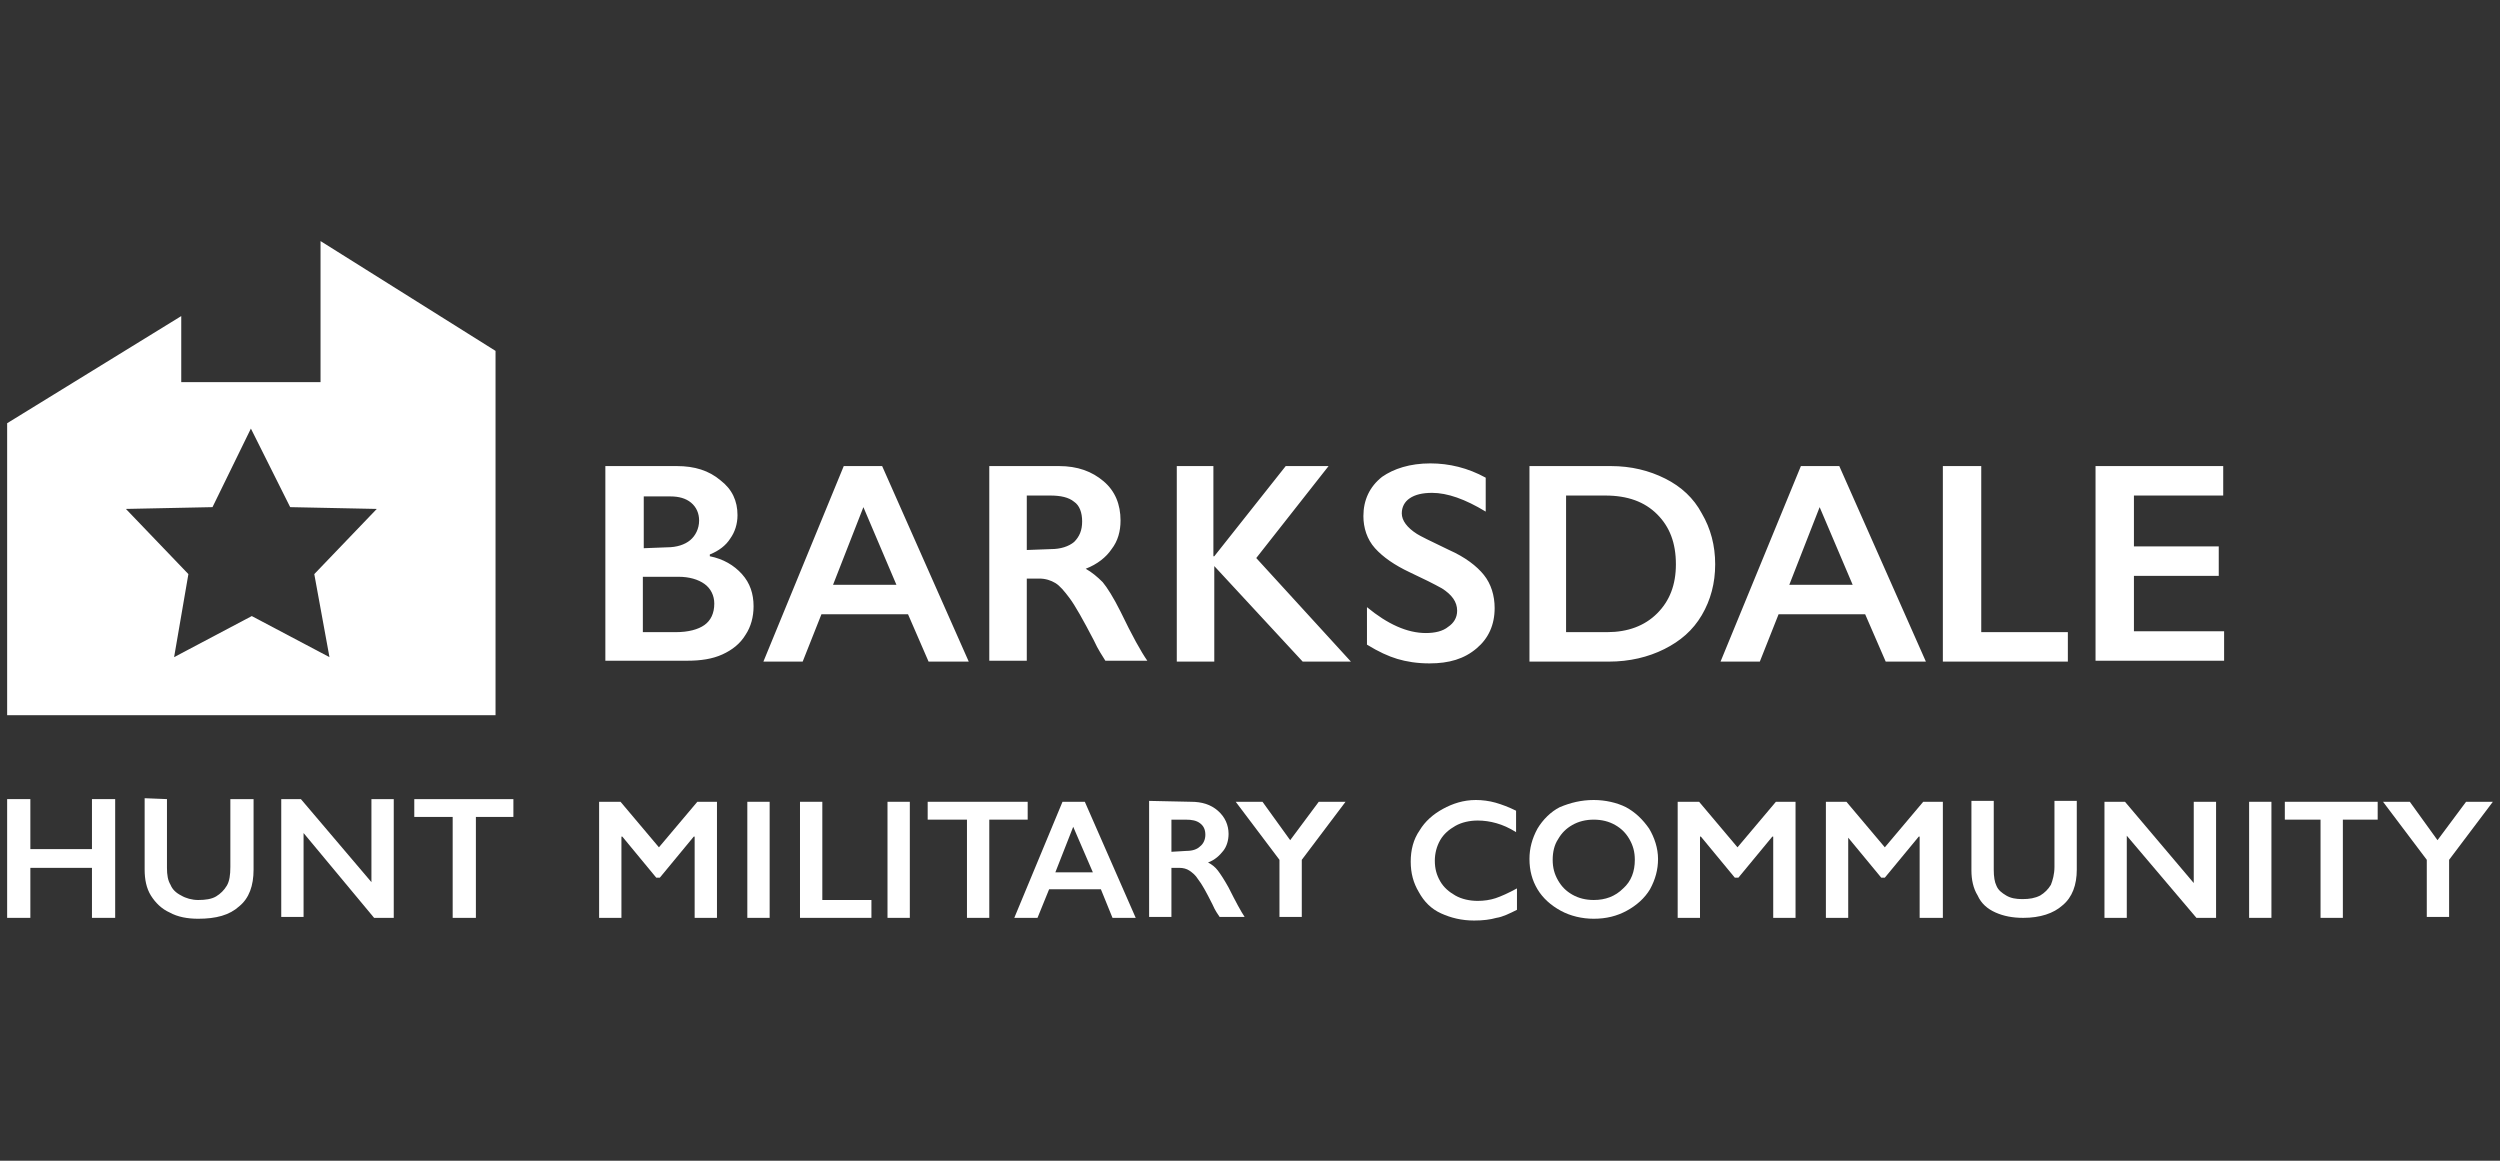
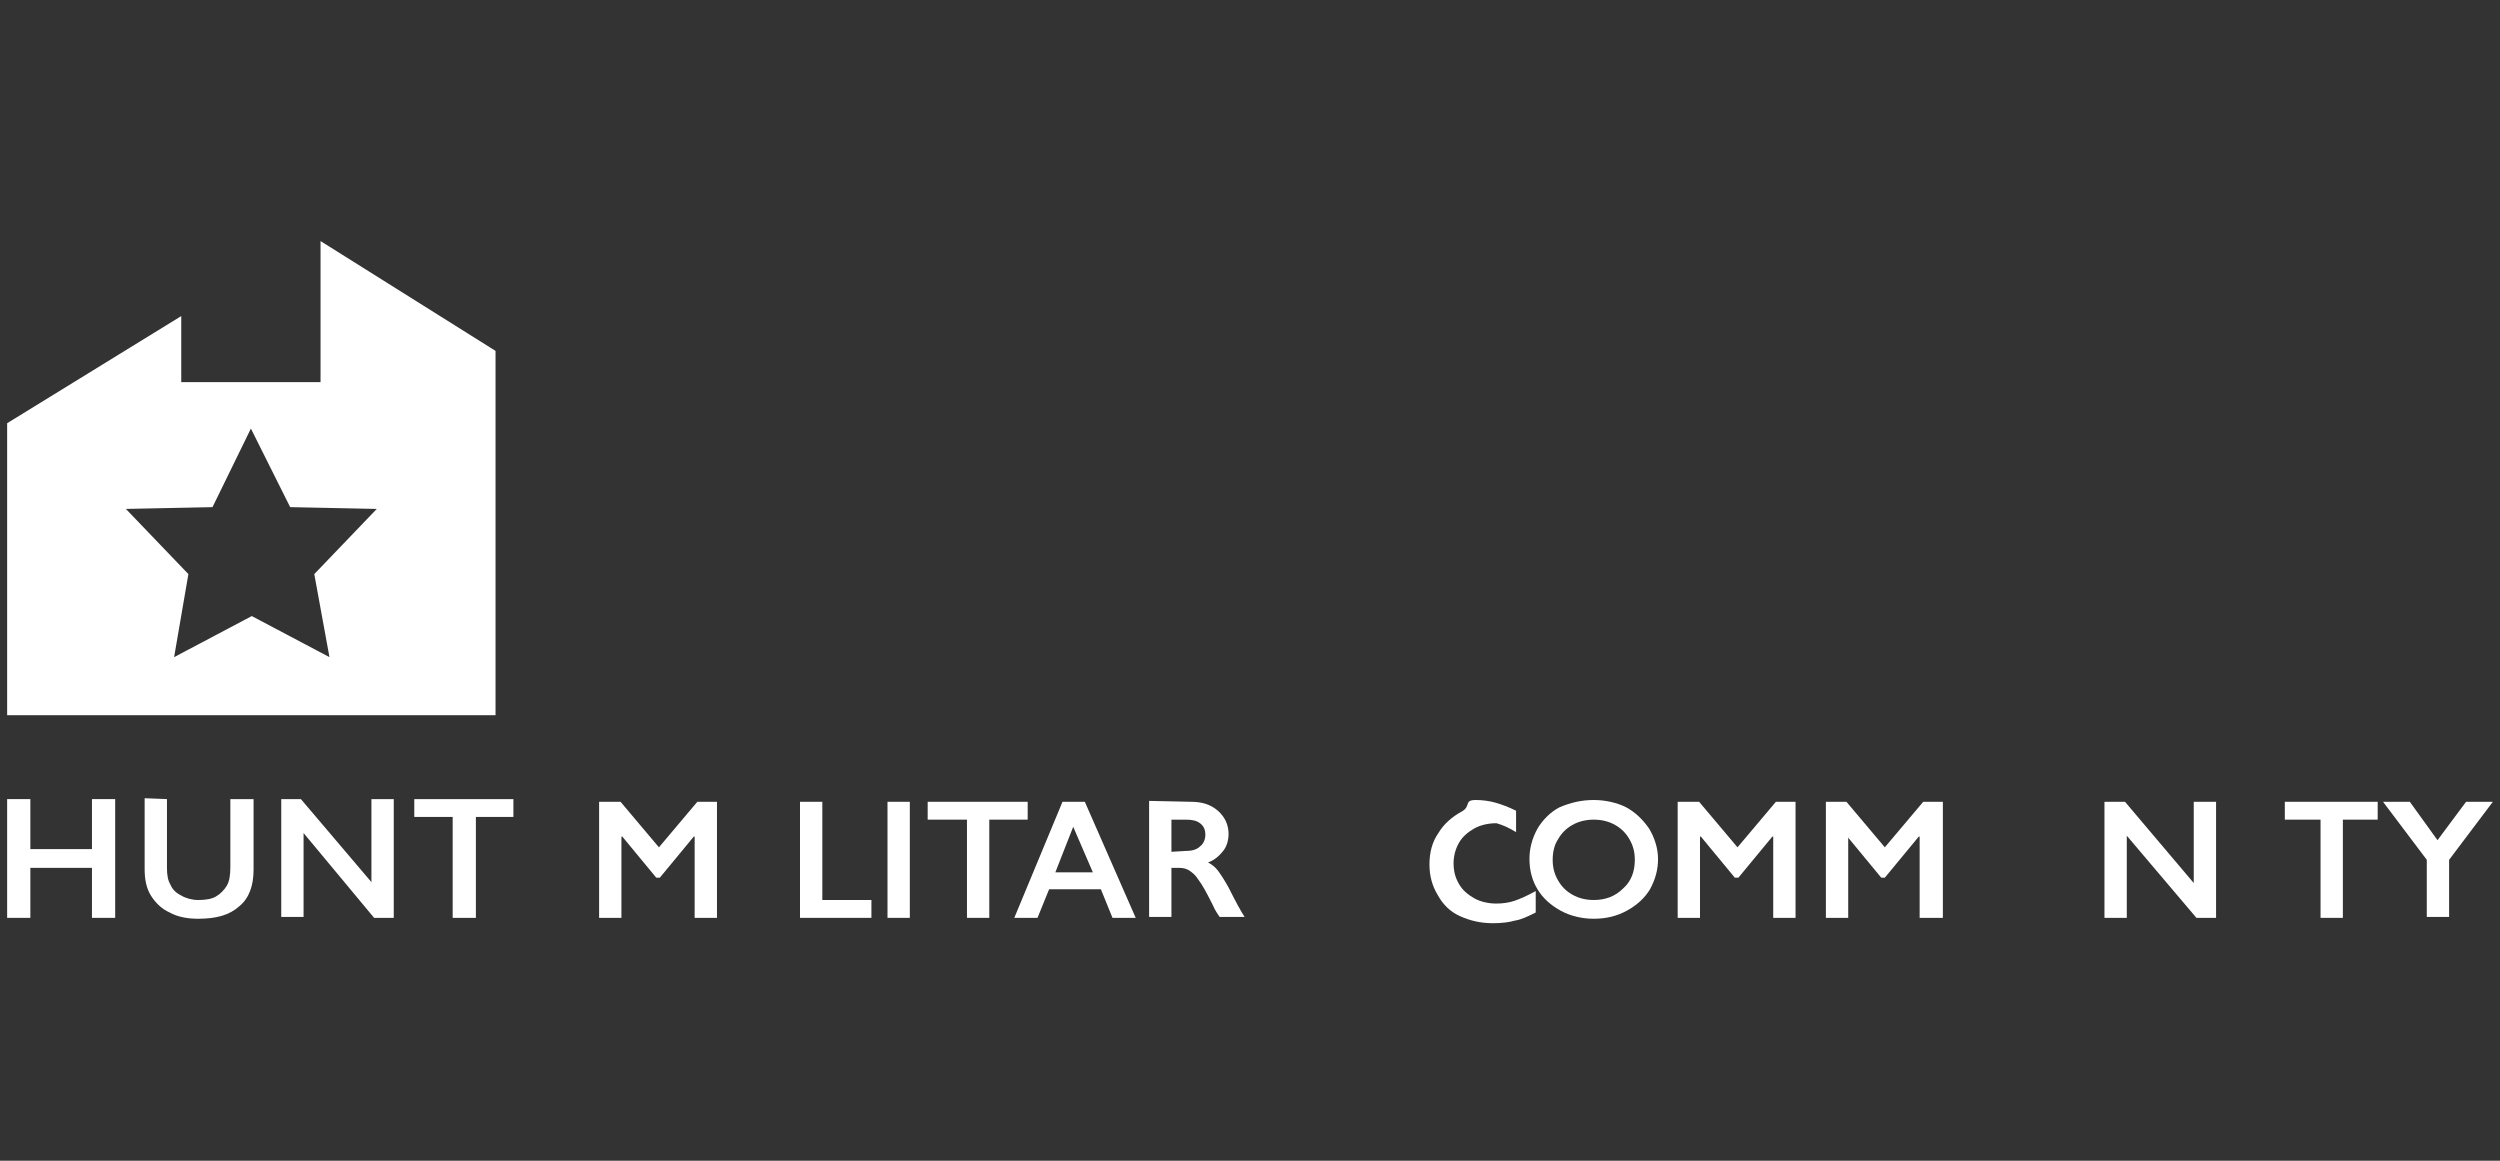
<svg xmlns="http://www.w3.org/2000/svg" version="1.1" id="Layer_1" x="0px" y="0px" viewBox="0 0 280 130" style="enable-background:new 0 0 280 130;" xml:space="preserve">
  <rect x="0" y="0" width="280" height="130" fill="#333333" stroke="none" />
  <style type="text/css">
	.st0{fill:#FFFFFF;}
</style>
  <g>
    <g>
      <path class="st0" d="M3.4,89.5v5.6h6.9v-5.6h2.6v13.3h-2.6v-5.6H3.4v5.6H0.8V89.5H3.4z" />
      <path class="st0" d="M18.7,89.5v7.7c0,0.8,0.1,1.4,0.4,1.9c0.2,0.5,0.6,0.9,1.2,1.2c0.5,0.3,1.2,0.5,1.9,0.5c0.8,0,1.5-0.1,2-0.4    s0.9-0.7,1.2-1.2c0.3-0.5,0.4-1.2,0.4-2.1v-7.6h2.6v7.9c0,1.8-0.5,3.2-1.6,4.1c-1.1,1-2.6,1.4-4.6,1.4c-1.2,0-2.3-0.2-3.2-0.7    c-0.9-0.4-1.6-1.1-2.1-1.9s-0.7-1.8-0.7-2.9v-8L18.7,89.5L18.7,89.5z" />
      <path class="st0" d="M33.7,89.5l7.9,9.3v-9.3h2.5v13.3h-2.2L34,93.3v9.4h-2.5V89.5H33.7z" />
      <path class="st0" d="M57.5,89.5v2h-4.2v11.3h-2.6V91.5h-4.3v-2H57.5z" />
      <g>
        <path class="st0" d="M69.5,89.8l4.3,5.1l4.3-5.1h2.2v13h-2.5v-9.1h-0.1l-3.8,4.6h-0.4l-3.8-4.6h-0.1v9.1h-2.5v-13H69.5z" />
-         <path class="st0" d="M86.2,89.8v13h-2.5v-13H86.2z" />
        <path class="st0" d="M92.1,89.8v11h5.5v2h-8v-13H92.1z" />
        <path class="st0" d="M101.9,89.8v13h-2.5v-13H101.9z" />
        <path class="st0" d="M115.1,89.8v2h-4.3v11h-2.5v-11h-4.4v-2H115.1z" />
        <path class="st0" d="M121.5,89.8l5.7,13h-2.6l-1.3-3.2h-5.8l-1.3,3.2h-2.6l5.4-13H121.5z M118.2,97.7h4.2l-2.2-5.1L118.2,97.7z" />
        <path class="st0" d="M133.4,89.8c1.2,0,2.2,0.3,3,1s1.2,1.6,1.2,2.6c0,0.7-0.2,1.4-0.6,1.9c-0.4,0.5-0.9,1-1.7,1.3     c0.4,0.2,0.8,0.5,1.1,0.9s0.7,1,1.2,1.9c0.8,1.6,1.4,2.7,1.8,3.3h-2.8c-0.2-0.3-0.5-0.7-0.8-1.4c-0.7-1.4-1.2-2.3-1.6-2.8     c-0.3-0.5-0.7-0.8-1-1s-0.7-0.3-1.1-0.3h-0.9v5.5h-2.5v-13L133.4,89.8L133.4,89.8z M132.9,95.3c0.7,0,1.2-0.2,1.5-0.5     c0.4-0.3,0.6-0.8,0.6-1.3c0-0.6-0.2-1-0.6-1.3c-0.4-0.3-0.9-0.4-1.6-0.4h-1.6v3.6L132.9,95.3L132.9,95.3z" />
-         <path class="st0" d="M141.4,89.8l3.1,4.3l3.2-4.3h3l-4.9,6.5v6.4h-2.5v-6.4l-4.9-6.5H141.4z" />
-         <path class="st0" d="M165.3,89.6c0.7,0,1.5,0.1,2.2,0.3c0.7,0.2,1.5,0.5,2.3,0.9v2.4c-0.8-0.5-1.5-0.8-2.2-1s-1.4-0.3-2.1-0.3     c-0.9,0-1.8,0.2-2.5,0.6s-1.3,0.9-1.7,1.6s-0.6,1.5-0.6,2.3c0,0.9,0.2,1.6,0.6,2.3c0.4,0.7,1,1.2,1.7,1.6s1.6,0.6,2.5,0.6     c0.7,0,1.4-0.1,2-0.3c0.6-0.2,1.5-0.6,2.4-1.1v2.4c-0.8,0.4-1.6,0.8-2.3,0.9c-0.7,0.2-1.5,0.3-2.5,0.3c-1.4,0-2.6-0.3-3.7-0.8     c-1.1-0.5-1.9-1.3-2.5-2.4c-0.6-1-0.9-2.1-0.9-3.4s0.3-2.5,1-3.5c0.6-1,1.5-1.8,2.6-2.4S163.9,89.6,165.3,89.6z" />
+         <path class="st0" d="M165.3,89.6c0.7,0,1.5,0.1,2.2,0.3c0.7,0.2,1.5,0.5,2.3,0.9v2.4c-0.8-0.5-1.5-0.8-2.2-1c-0.9,0-1.8,0.2-2.5,0.6s-1.3,0.9-1.7,1.6s-0.6,1.5-0.6,2.3c0,0.9,0.2,1.6,0.6,2.3c0.4,0.7,1,1.2,1.7,1.6s1.6,0.6,2.5,0.6     c0.7,0,1.4-0.1,2-0.3c0.6-0.2,1.5-0.6,2.4-1.1v2.4c-0.8,0.4-1.6,0.8-2.3,0.9c-0.7,0.2-1.5,0.3-2.5,0.3c-1.4,0-2.6-0.3-3.7-0.8     c-1.1-0.5-1.9-1.3-2.5-2.4c-0.6-1-0.9-2.1-0.9-3.4s0.3-2.5,1-3.5c0.6-1,1.5-1.8,2.6-2.4S163.9,89.6,165.3,89.6z" />
        <path class="st0" d="M178.5,89.6c1.3,0,2.6,0.3,3.6,0.8c1.1,0.6,1.9,1.4,2.6,2.4c0.6,1,1,2.2,1,3.4c0,1.2-0.3,2.3-0.9,3.4     c-0.6,1-1.5,1.8-2.6,2.4s-2.3,0.9-3.7,0.9c-1.3,0-2.6-0.3-3.7-0.9c-1.1-0.6-2-1.4-2.6-2.4s-0.9-2.1-0.9-3.4     c0-1.2,0.3-2.3,0.9-3.4c0.6-1,1.5-1.9,2.5-2.4C175.9,89.9,177.1,89.6,178.5,89.6z M173.9,96.3c0,0.9,0.2,1.6,0.6,2.3     c0.4,0.7,0.9,1.2,1.6,1.6c0.7,0.4,1.5,0.6,2.4,0.6c1.3,0,2.4-0.4,3.3-1.3c0.9-0.8,1.3-1.9,1.3-3.2c0-0.9-0.2-1.6-0.6-2.3     c-0.4-0.7-0.9-1.2-1.6-1.6c-0.7-0.4-1.5-0.6-2.4-0.6s-1.7,0.2-2.4,0.6s-1.2,0.9-1.6,1.6C174.1,94.6,173.9,95.4,173.9,96.3z" />
        <path class="st0" d="M190.3,89.8l4.3,5.1l4.3-5.1h2.2v13h-2.5v-9.1h-0.1l-3.8,4.6h-0.4l-3.8-4.6h-0.1v9.1h-2.5v-13H190.3z" />
        <path class="st0" d="M206.8,89.8l4.3,5.1l4.3-5.1h2.2v13H215v-9.1h-0.1l-3.8,4.6h-0.4l-3.8-4.6h0.1v9.1h-2.5v-13H206.8z" />
-         <path class="st0" d="M223.3,89.8v7.6c0,0.8,0.1,1.4,0.3,1.8c0.2,0.5,0.6,0.8,1.1,1.1c0.5,0.3,1.1,0.4,1.8,0.4     c0.8,0,1.4-0.1,2-0.4c0.5-0.3,0.9-0.7,1.2-1.2c0.2-0.5,0.4-1.2,0.4-2v-7.4h2.5v7.7c0,1.7-0.5,3.1-1.6,4c-1,0.9-2.5,1.4-4.4,1.4     c-1.2,0-2.2-0.2-3.1-0.6c-0.9-0.4-1.6-1-2-1.9c-0.5-0.8-0.7-1.8-0.7-2.8v-7.8h2.5V89.8z" />
        <path class="st0" d="M238,89.8l7.7,9.1v-9.1h2.5v13H246l-7.8-9.2v9.2h-2.5v-13H238z" />
-         <path class="st0" d="M254.4,89.8v13h-2.5v-13H254.4z" />
        <path class="st0" d="M266.3,89.8v2h-3.9v11h-2.5v-11h-4v-2H266.3z" />
        <path class="st0" d="M269.9,89.8l3.1,4.3l3.2-4.3h3l-4.9,6.5v6.4h-2.5v-6.4l-4.9-6.5H269.9z" />
      </g>
      <path class="st0" d="M35.9,27v15.8H20.3v-7.4l-19.5,12v32.7h54.7V39.3L35.9,27z M36.9,73.6L28.2,69l-8.7,4.6l1.6-9.3l-7-7.3    l9.7-0.2l4.3-8.8l4.4,8.8l9.7,0.2l-7,7.3L36.9,73.6z" />
    </g>
-     <path class="st0" d="M75.8,52.2c2,0,3.6,0.5,4.9,1.6c1.3,1,1.9,2.3,1.9,3.9c0,1-0.3,1.9-0.8,2.6c-0.5,0.8-1.3,1.4-2.3,1.8v0.2   c1.5,0.3,2.7,1,3.6,2c0.9,1,1.3,2.2,1.3,3.6c0,1.2-0.3,2.3-0.9,3.2c-0.6,1-1.5,1.7-2.6,2.2S78.5,74,77,74h-9.2V52.2H75.8z    M74.7,61.3c1.1,0,2-0.3,2.6-0.8s1-1.3,1-2.2c0-0.8-0.3-1.5-0.9-2s-1.4-0.7-2.3-0.7h-3v5.8L74.7,61.3L74.7,61.3z M75.7,70.8   c1.4,0,2.5-0.3,3.2-0.8s1.1-1.3,1.1-2.4c0-0.9-0.4-1.7-1.1-2.2s-1.7-0.8-2.9-0.8h-4v6.2C72,70.8,75.7,70.8,75.7,70.8z M98.8,52.2   l9.7,21.9H104l-2.3-5.3H92l-2.1,5.3h-4.4l9-21.9C94.5,52.2,98.8,52.2,98.8,52.2z M93.3,65.5h7.1l-3.7-8.7L93.3,65.5z M118.6,52.2   c2.1,0,3.7,0.6,5,1.7c1.3,1.1,1.9,2.6,1.9,4.4c0,1.2-0.3,2.3-1,3.2c-0.6,0.9-1.6,1.7-2.9,2.2c0.7,0.4,1.3,0.9,1.9,1.5   c0.5,0.6,1.2,1.7,2,3.3c1.3,2.7,2.3,4.5,3,5.5h-4.7c-0.3-0.5-0.8-1.2-1.3-2.3c-1.2-2.3-2.1-3.9-2.7-4.7c-0.6-0.8-1.1-1.4-1.6-1.7   c-0.5-0.3-1.1-0.5-1.8-0.5H115V74h-4.2V52.2H118.6z M117.7,61.5c1.1,0,2-0.3,2.6-0.8c0.6-0.6,0.9-1.3,0.9-2.3s-0.3-1.8-0.9-2.2   c-0.6-0.5-1.5-0.7-2.7-0.7H115v6.1L117.7,61.5L117.7,61.5z M135.9,52.2v10.1h0.1l8-10.1h4.8l-8.1,10.3l10.6,11.6h-5.4L136,63.4   v10.7h-4.2V52.2H135.9z M160.2,51.9c2.1,0,4.2,0.5,6.2,1.6v3.8c-2.3-1.4-4.3-2.1-6-2.1c-1.1,0-1.9,0.2-2.5,0.6   c-0.6,0.4-0.9,1-0.9,1.7c0,0.8,0.6,1.6,1.7,2.3c0.3,0.2,1.5,0.8,3.6,1.8c1.8,0.8,3.1,1.8,3.9,2.8c0.8,1,1.2,2.3,1.2,3.7   c0,1.9-0.7,3.4-2,4.5c-1.4,1.2-3.1,1.7-5.3,1.7c-1.4,0-2.6-0.2-3.6-0.5s-2.1-0.8-3.4-1.6V68c2.3,1.9,4.5,2.9,6.6,2.9   c1,0,1.9-0.2,2.5-0.7c0.6-0.4,1-1,1-1.8c0-1-0.6-1.8-1.7-2.5c-0.9-0.5-2.1-1.1-3.6-1.8c-1.7-0.8-3-1.7-3.9-2.7s-1.3-2.3-1.3-3.6   c0-1.8,0.7-3.3,2.1-4.4C156.1,52.5,157.9,51.9,160.2,51.9z M180.4,52.2c2.3,0,4.3,0.5,6.1,1.4s3.2,2.2,4.1,3.9   c1,1.7,1.5,3.6,1.5,5.7c0,2.1-0.5,4-1.5,5.7s-2.4,2.9-4.2,3.8s-3.9,1.4-6.2,1.4h-8.9V52.2H180.4z M180,70.8c2.3,0,4.2-0.7,5.6-2.1   c1.4-1.4,2.1-3.2,2.1-5.5c0-2.4-0.7-4.2-2.1-5.6c-1.4-1.4-3.3-2.1-5.8-2.1h-4.4v15.3C175.4,70.8,180,70.8,180,70.8z M206,52.2   l9.7,21.9h-4.5l-2.3-5.3h-9.7l-2.1,5.3h-4.4l9-21.9C201.7,52.2,206,52.2,206,52.2z M200.4,65.5h7.1l-3.7-8.7L200.4,65.5z    M221.9,52.2v18.6h9.7v3.3h-14V52.2H221.9z M249,52.2v3.3h-10v5.7h9.5v3.3H239v6.2h10.1V74h-14.4V52.2H249z" />
  </g>
</svg>